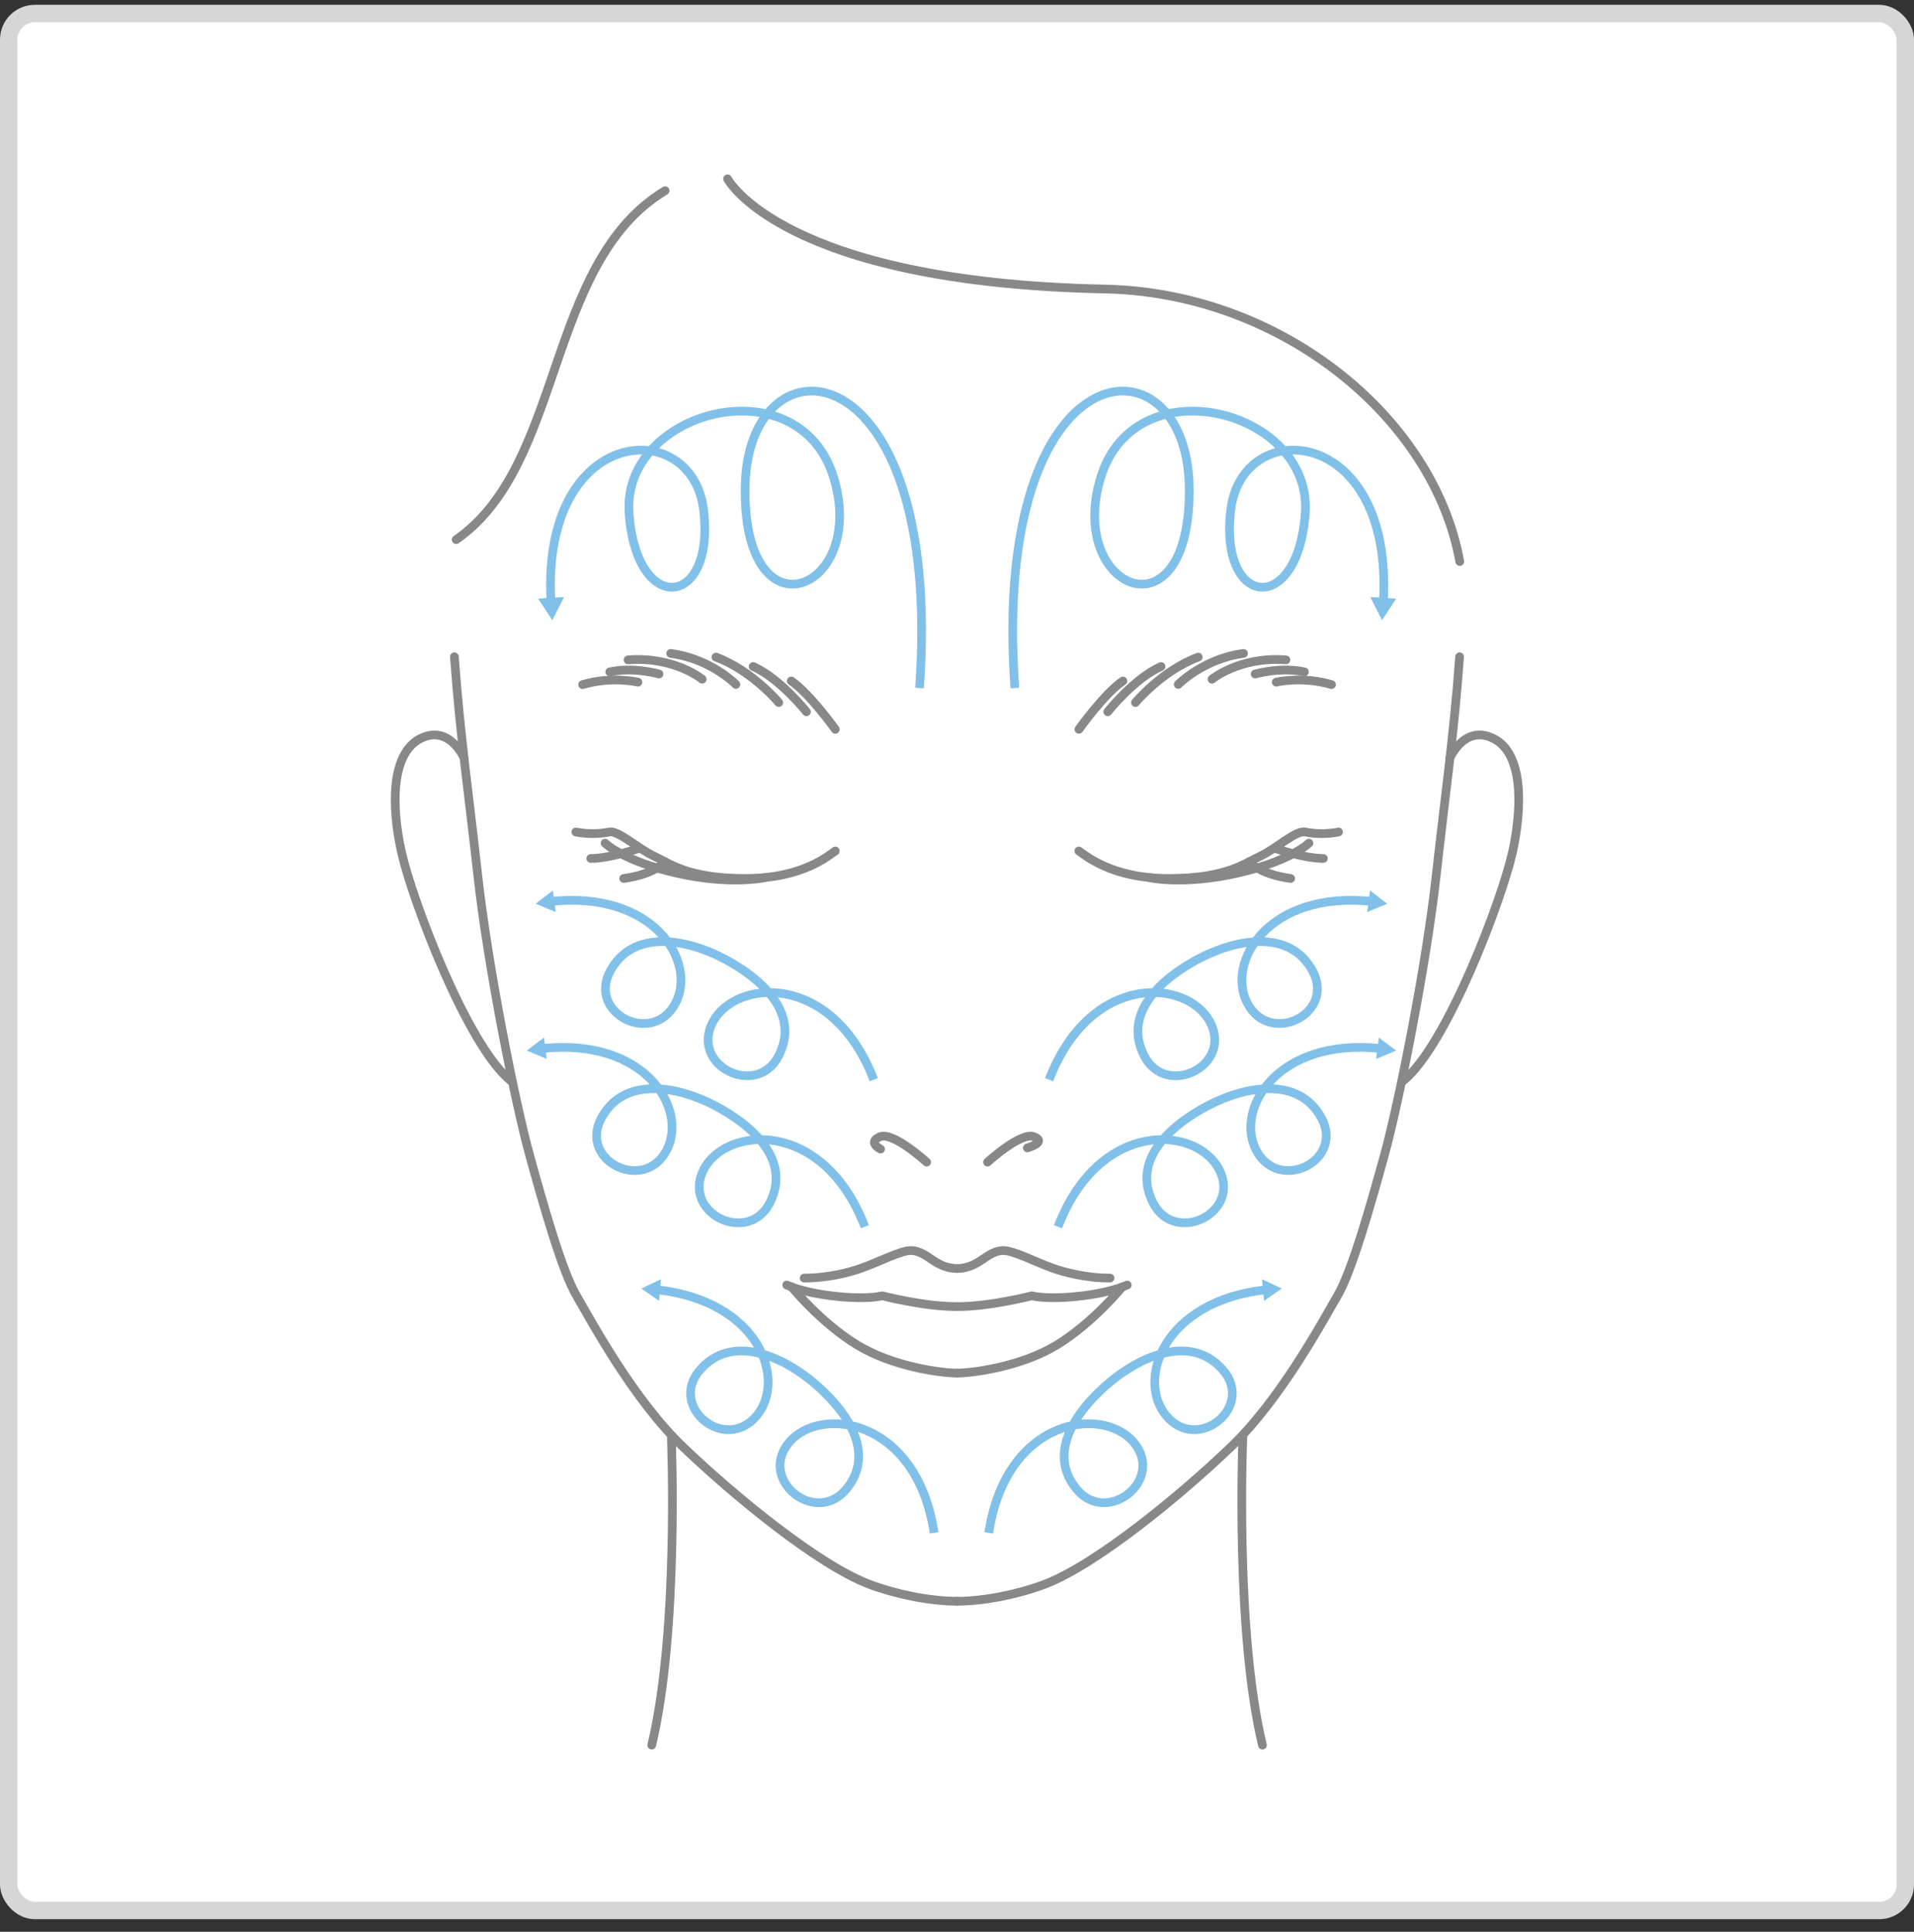
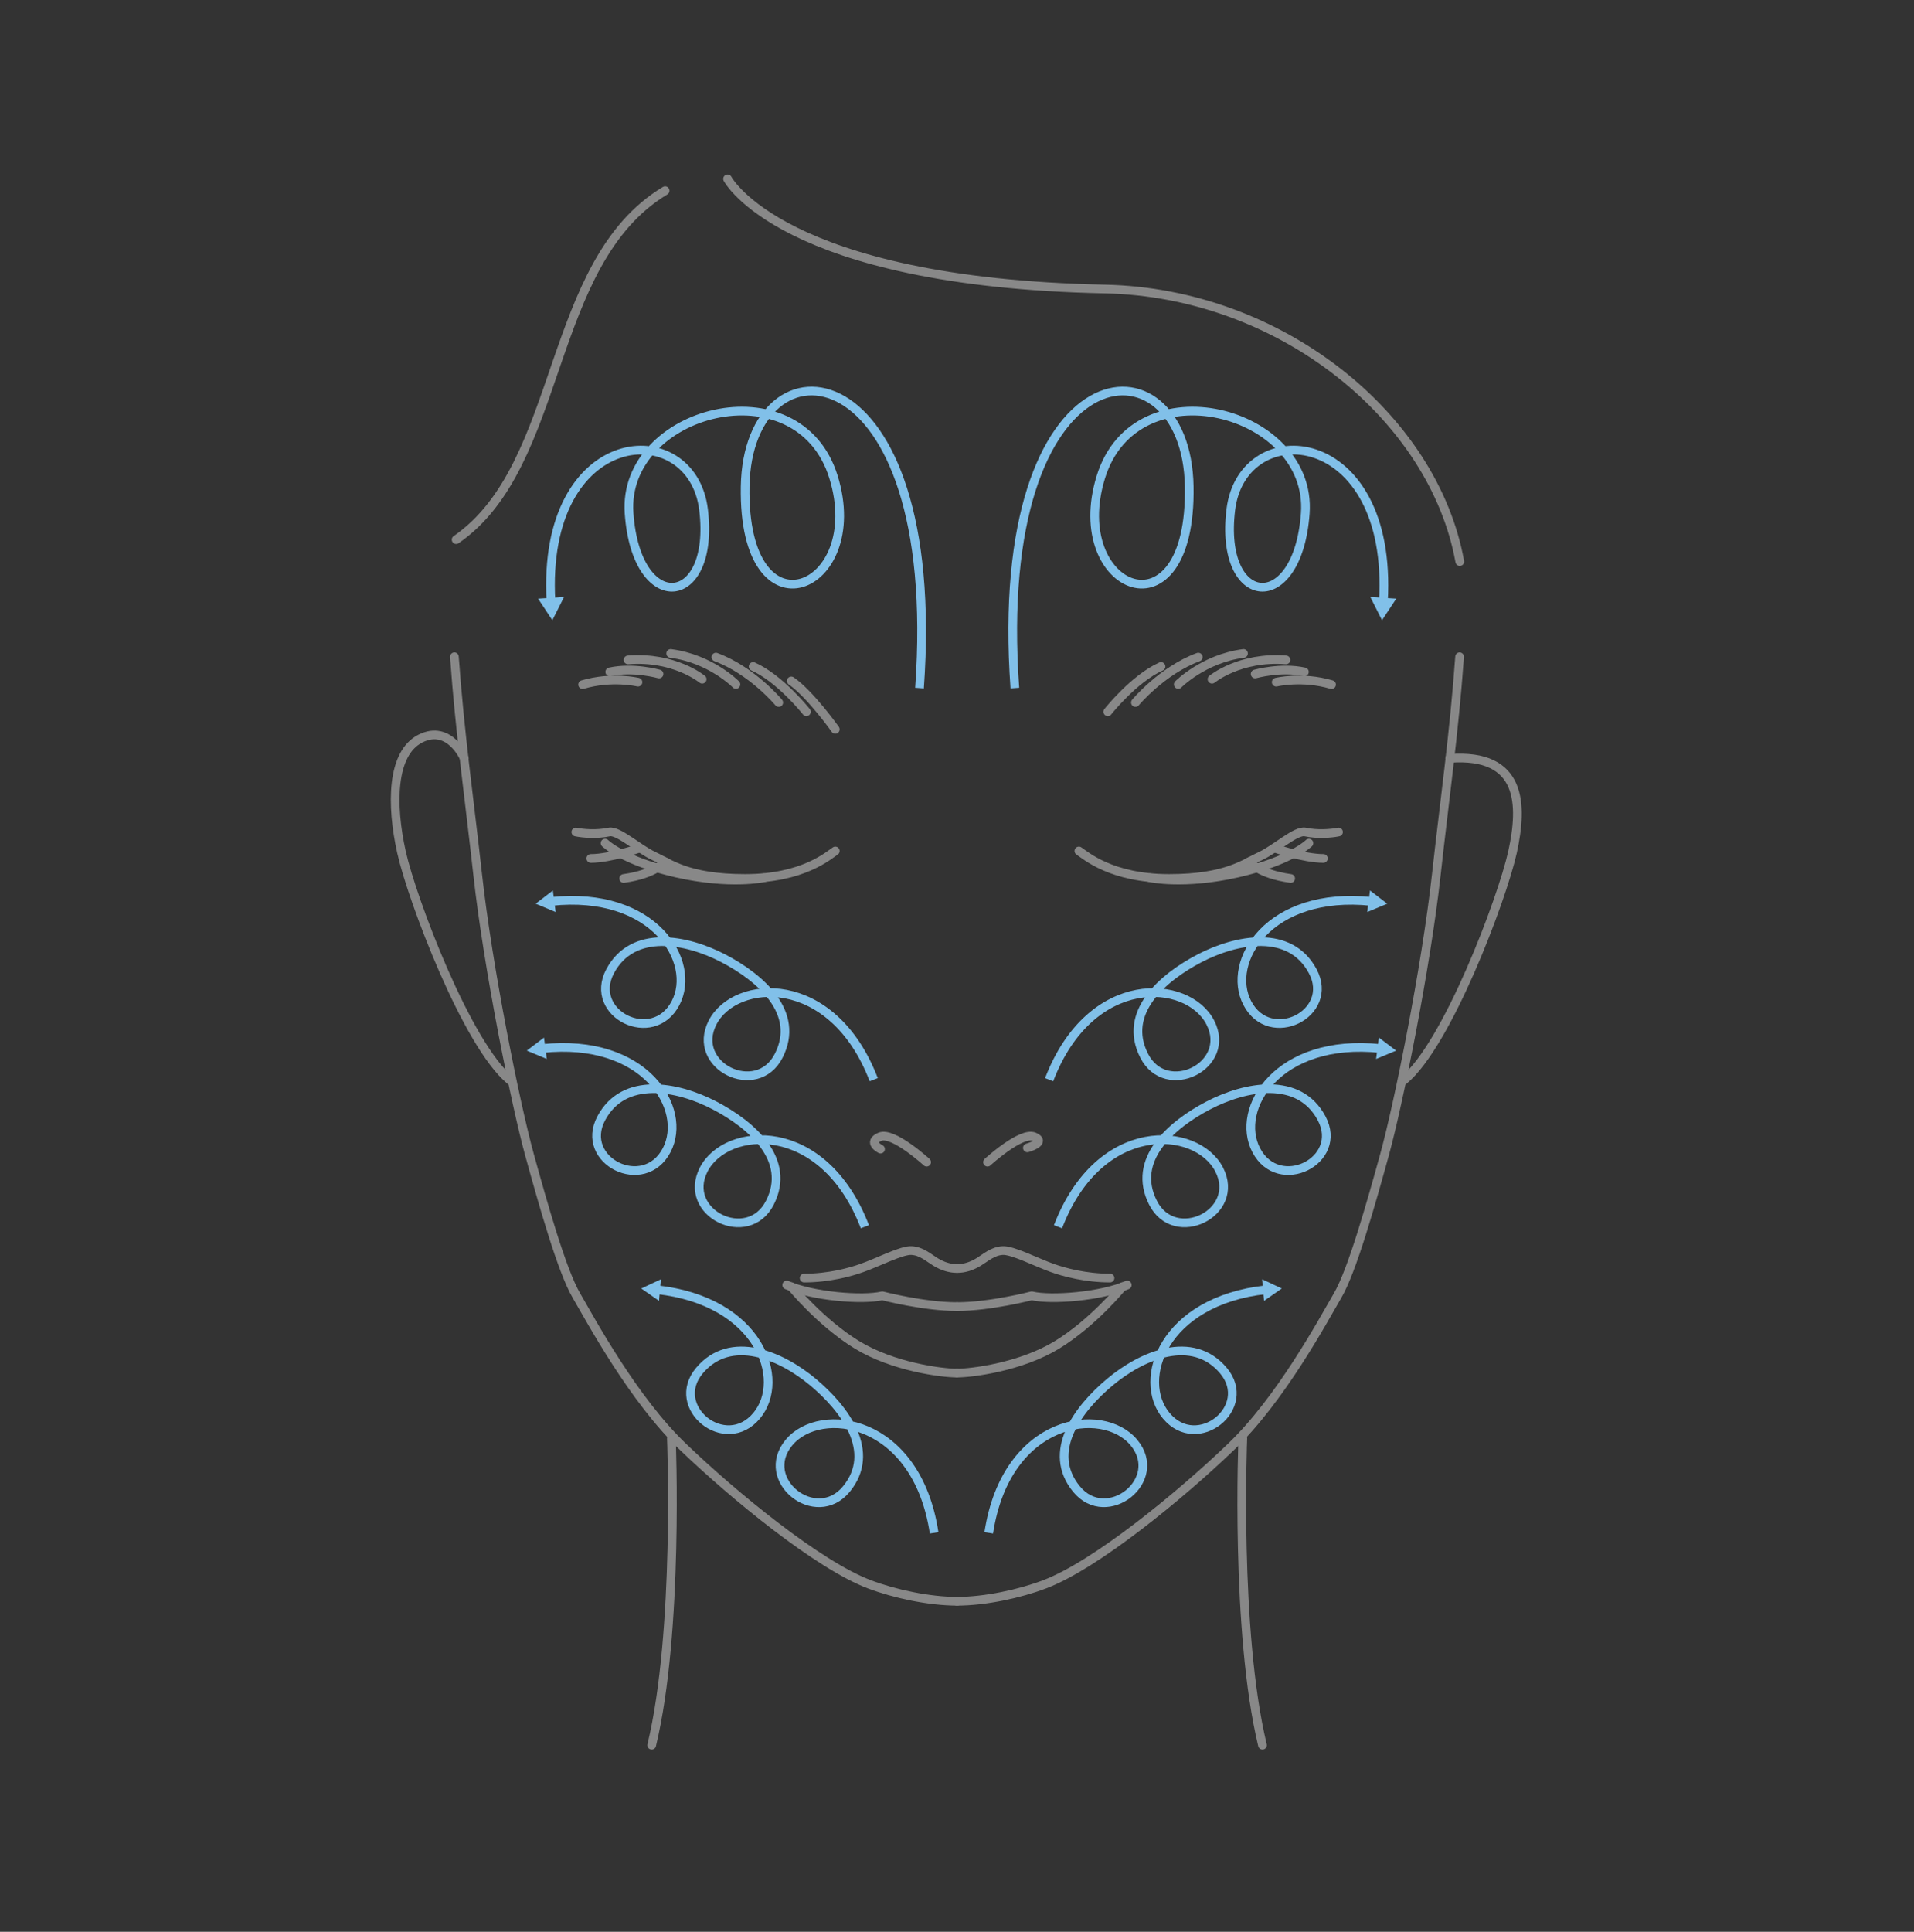
<svg xmlns="http://www.w3.org/2000/svg" width="110" height="111" viewBox="0 0 110 111" fill="none">
  <rect x="0" y="0" width="110" height="111" fill="#333333" stroke="none" />
-   <rect x="0.5" y="0.777" width="109" height="109" rx="1.5" fill="white" stroke="#D6D6D6" />
  <g clip-path="url(#clip0_18840_293055)">
    <path d="M38.225 10.957C31.335 15.107 32.445 26.707 26.215 31.007" stroke="#888888" stroke-width="0.5" stroke-linecap="round" stroke-linejoin="round" />
    <path d="M41.815 10.277C41.815 10.277 44.935 16.227 63.495 16.607C73.635 16.817 82.405 23.997 83.895 32.267" stroke="#888888" stroke-width="0.5" stroke-linecap="round" stroke-linejoin="round" />
    <path d="M71.425 82.647C71.425 82.647 70.975 93.737 72.555 100.277" stroke="#888888" stroke-width="0.5" stroke-linecap="round" stroke-linejoin="round" />
    <path d="M48.005 41.907C48.005 41.907 46.555 39.867 45.475 39.127" stroke="#888888" stroke-width="0.5" stroke-linecap="round" stroke-linejoin="round" />
    <path d="M46.345 40.897C46.345 40.897 44.835 38.987 43.285 38.297" stroke="#888888" stroke-width="0.5" stroke-linecap="round" stroke-linejoin="round" />
    <path d="M44.755 40.367C44.755 40.367 43.225 38.527 41.145 37.757" stroke="#888888" stroke-width="0.5" stroke-linecap="round" stroke-linejoin="round" />
    <path d="M42.295 39.327C42.295 39.327 40.855 37.847 38.545 37.547" stroke="#888888" stroke-width="0.5" stroke-linecap="round" stroke-linejoin="round" />
    <path d="M40.355 39.027C40.355 39.027 38.755 37.707 36.095 37.917" stroke="#888888" stroke-width="0.5" stroke-linecap="round" stroke-linejoin="round" />
    <path d="M37.875 38.727C37.875 38.727 36.395 38.307 35.045 38.607" stroke="#888888" stroke-width="0.5" stroke-linecap="round" stroke-linejoin="round" />
    <path d="M36.665 39.197C36.665 39.197 35.185 38.837 33.485 39.337" stroke="#888888" stroke-width="0.5" stroke-linecap="round" stroke-linejoin="round" />
    <path d="M53.255 66.777C53.255 66.777 51.325 65.007 50.575 65.317C49.825 65.637 50.605 66.027 50.605 66.027" stroke="#888888" stroke-width="0.5" stroke-linecap="round" stroke-linejoin="round" />
    <path d="M46.215 73.437C47.625 73.437 48.875 73.097 49.535 72.857C50.455 72.537 51.825 71.817 52.395 71.857C52.955 71.887 53.365 72.267 53.775 72.517C54.185 72.767 54.605 72.887 54.985 72.887" stroke="#888888" stroke-width="0.5" stroke-linecap="round" stroke-linejoin="round" />
    <path d="M54.985 78.897C54.145 78.897 51.335 78.547 49.255 77.277C47.175 76.007 45.485 73.937 45.485 73.937" stroke="#888888" stroke-width="0.5" stroke-linecap="round" stroke-linejoin="round" />
    <path d="M54.985 75.077C53.085 75.077 50.705 74.457 50.705 74.457C49.565 74.727 46.705 74.487 45.215 73.837" stroke="#888888" stroke-width="0.5" stroke-linecap="round" stroke-linejoin="round" />
    <path d="M83.885 37.737C83.565 42.197 83.015 46.007 82.545 50.267C81.955 55.597 80.365 63.477 79.565 66.367C78.805 69.117 77.705 73.037 76.865 74.457C76.035 75.877 73.605 80.417 70.715 83.167C67.835 85.927 62.975 89.927 60.025 91.037C58.605 91.577 56.625 92.007 54.995 92.007" stroke="#888888" stroke-width="0.5" stroke-linecap="round" stroke-linejoin="round" />
-     <path d="M83.315 43.577C83.315 43.577 84.165 41.597 85.835 42.437C87.505 43.267 87.525 46.237 86.925 48.967C86.315 51.697 83.165 60.037 80.665 62.087" stroke="#888888" stroke-width="0.5" stroke-linecap="round" stroke-linejoin="round" />
+     <path d="M83.315 43.577C87.505 43.267 87.525 46.237 86.925 48.967C86.315 51.697 83.165 60.037 80.665 62.087" stroke="#888888" stroke-width="0.5" stroke-linecap="round" stroke-linejoin="round" />
    <path d="M38.585 82.647C38.585 82.647 39.035 93.737 37.455 100.277" stroke="#888888" stroke-width="0.5" stroke-linecap="round" stroke-linejoin="round" />
    <path d="M26.115 37.737C26.435 42.197 26.985 46.007 27.455 50.267C28.045 55.597 29.635 63.477 30.435 66.367C31.195 69.117 32.295 73.037 33.135 74.457C33.965 75.877 36.395 80.417 39.285 83.167C42.165 85.927 47.025 89.927 49.975 91.037C51.405 91.577 53.385 92.007 55.015 92.007" stroke="#888888" stroke-width="0.5" stroke-linecap="round" stroke-linejoin="round" />
    <path d="M26.685 43.577C26.685 43.577 25.835 41.597 24.165 42.437C22.495 43.277 22.465 46.237 23.075 48.967C23.685 51.697 26.835 60.037 29.335 62.087" stroke="#888888" stroke-width="0.5" stroke-linecap="round" stroke-linejoin="round" />
-     <path d="M62.005 41.907C62.005 41.907 63.455 39.867 64.535 39.127" stroke="#888888" stroke-width="0.5" stroke-linecap="round" stroke-linejoin="round" />
    <path d="M63.665 40.897C63.665 40.897 65.175 38.987 66.725 38.297" stroke="#888888" stroke-width="0.5" stroke-linecap="round" stroke-linejoin="round" />
    <path d="M65.255 40.367C65.255 40.367 66.785 38.527 68.865 37.757" stroke="#888888" stroke-width="0.5" stroke-linecap="round" stroke-linejoin="round" />
    <path d="M67.715 39.327C67.715 39.327 69.165 37.847 71.465 37.547" stroke="#888888" stroke-width="0.5" stroke-linecap="round" stroke-linejoin="round" />
    <path d="M69.655 39.027C69.655 39.027 71.255 37.707 73.905 37.917" stroke="#888888" stroke-width="0.5" stroke-linecap="round" stroke-linejoin="round" />
    <path d="M72.135 38.727C72.135 38.727 73.615 38.307 74.965 38.607" stroke="#888888" stroke-width="0.5" stroke-linecap="round" stroke-linejoin="round" />
    <path d="M73.345 39.197C73.345 39.197 74.825 38.837 76.525 39.337" stroke="#888888" stroke-width="0.5" stroke-linecap="round" stroke-linejoin="round" />
    <path d="M56.755 66.777C56.755 66.777 58.685 65.007 59.435 65.317C60.185 65.637 59.045 65.957 59.045 65.957" stroke="#888888" stroke-width="0.5" stroke-linecap="round" stroke-linejoin="round" />
    <path d="M63.795 73.437C62.385 73.437 61.135 73.097 60.475 72.857C59.565 72.537 58.185 71.817 57.615 71.857C57.055 71.887 56.645 72.267 56.235 72.517C55.825 72.767 55.405 72.887 55.025 72.887" stroke="#888888" stroke-width="0.5" stroke-linecap="round" stroke-linejoin="round" />
    <path d="M55.015 78.897C55.845 78.897 58.665 78.547 60.745 77.277C62.825 76.007 64.505 73.937 64.505 73.937" stroke="#888888" stroke-width="0.5" stroke-linecap="round" stroke-linejoin="round" />
    <path d="M55.015 75.077C56.905 75.077 59.295 74.457 59.295 74.457C60.425 74.727 63.295 74.487 64.785 73.837" stroke="#888888" stroke-width="0.5" stroke-linecap="round" stroke-linejoin="round" />
    <path d="M48.005 48.897C47.625 49.147 46.155 50.477 42.825 50.477C39.495 50.477 38.475 49.597 37.575 49.187C36.675 48.767 35.515 47.687 35.005 47.807C34.315 47.957 33.515 47.897 33.095 47.807" stroke="#888888" stroke-width="0.5" stroke-linecap="round" stroke-linejoin="round" />
    <path d="M43.915 50.437C43.915 50.437 41.955 50.867 38.875 50.167C35.795 49.467 34.775 48.447 34.775 48.447" stroke="#888888" stroke-width="0.5" stroke-linecap="round" stroke-linejoin="round" />
    <path d="M38.205 49.507C38.205 49.507 37.705 50.217 35.845 50.477" stroke="#888888" stroke-width="0.5" stroke-linecap="round" stroke-linejoin="round" />
    <path d="M36.745 48.737C36.745 48.737 35.075 49.327 33.955 49.327" stroke="#888888" stroke-width="0.5" stroke-linecap="round" stroke-linejoin="round" />
    <path d="M62.005 48.897C62.385 49.147 63.865 50.477 67.185 50.477C70.505 50.477 71.535 49.597 72.445 49.187C73.335 48.767 74.495 47.687 75.015 47.807C75.705 47.957 76.505 47.897 76.925 47.807" stroke="#888888" stroke-width="0.5" stroke-linecap="round" stroke-linejoin="round" />
    <path d="M66.085 50.437C66.085 50.437 68.045 50.867 71.125 50.167C74.205 49.467 75.225 48.447 75.225 48.447" stroke="#888888" stroke-width="0.5" stroke-linecap="round" stroke-linejoin="round" />
    <path d="M71.805 49.507C71.805 49.507 72.305 50.217 74.175 50.477" stroke="#888888" stroke-width="0.5" stroke-linecap="round" stroke-linejoin="round" />
    <path d="M73.265 48.737C73.265 48.737 74.935 49.327 76.055 49.327" stroke="#888888" stroke-width="0.5" stroke-linecap="round" stroke-linejoin="round" />
    <path d="M31.675 51.797C37.595 51.167 40.065 55.267 38.825 57.637C37.525 60.127 33.765 58.247 35.065 55.807C36.365 53.367 39.445 53.957 41.575 55.067C43.705 56.177 46.015 58.187 44.755 60.657C43.505 63.127 39.665 61.247 40.955 58.747C42.245 56.247 47.825 55.817 50.215 62.037" stroke="#81C0E9" stroke-width="0.5" stroke-miterlimit="10" />
    <path d="M31.935 52.407L30.785 51.927L31.775 51.167L31.935 52.407Z" fill="#81C0E9" />
    <path d="M31.165 60.247C37.085 59.617 39.555 63.717 38.315 66.087C37.015 68.577 33.255 66.697 34.555 64.257C35.855 61.817 38.935 62.407 41.065 63.517C43.195 64.627 45.505 66.637 44.245 69.107C42.995 71.577 39.155 69.697 40.445 67.197C41.735 64.697 47.315 64.267 49.705 70.487" stroke="#81C0E9" stroke-width="0.5" stroke-miterlimit="10" />
    <path d="M31.425 60.847L30.275 60.367L31.265 59.617L31.425 60.847Z" fill="#81C0E9" />
    <path d="M37.745 74.107C43.665 74.757 45.205 79.287 43.485 81.347C41.685 83.507 38.415 80.857 40.205 78.747C41.995 76.637 44.885 77.877 46.725 79.417C48.565 80.957 50.395 83.417 48.645 85.557C46.895 87.697 43.545 85.047 45.345 82.887C47.145 80.727 52.685 81.487 53.685 88.077" stroke="#81C0E9" stroke-width="0.5" stroke-miterlimit="10" />
    <path d="M37.875 74.747L36.855 74.037L37.985 73.507L37.875 74.747Z" fill="#81C0E9" />
    <path d="M78.835 51.797C72.915 51.167 70.445 55.267 71.685 57.637C72.985 60.127 76.745 58.247 75.445 55.807C74.145 53.367 71.065 53.957 68.935 55.067C66.805 56.177 64.495 58.187 65.755 60.657C67.005 63.127 70.845 61.247 69.555 58.747C68.265 56.247 62.685 55.817 60.295 62.037" stroke="#81C0E9" stroke-width="0.5" stroke-miterlimit="10" />
    <path d="M78.735 51.167L79.725 51.927L78.575 52.407L78.735 51.167Z" fill="#81C0E9" />
    <path d="M79.345 60.247C73.425 59.617 70.955 63.717 72.195 66.087C73.495 68.577 77.255 66.697 75.955 64.257C74.655 61.817 71.575 62.407 69.445 63.517C67.315 64.627 65.005 66.637 66.265 69.107C67.515 71.577 71.355 69.697 70.065 67.197C68.775 64.697 63.195 64.267 60.805 70.487" stroke="#81C0E9" stroke-width="0.5" stroke-miterlimit="10" />
    <path d="M79.245 59.617L80.235 60.367L79.085 60.847L79.245 59.617Z" fill="#81C0E9" />
    <path d="M72.765 74.107C66.845 74.757 65.305 79.287 67.025 81.347C68.825 83.507 72.095 80.857 70.305 78.747C68.515 76.637 65.625 77.877 63.785 79.417C61.945 80.957 60.115 83.417 61.865 85.557C63.615 87.697 66.965 85.047 65.165 82.887C63.365 80.727 57.825 81.487 56.825 88.077" stroke="#81C0E9" stroke-width="0.5" stroke-miterlimit="10" />
    <path d="M72.535 73.507L73.665 74.037L72.645 74.747L72.535 73.507Z" fill="#81C0E9" />
    <path d="M52.845 39.537C54.255 19.777 42.975 19.007 42.825 27.957C42.675 36.917 49.915 33.937 47.905 27.417C45.895 20.897 35.725 23.567 36.155 29.497C36.575 35.427 41.125 34.947 40.435 29.287C39.765 23.817 31.085 24.427 31.665 34.567" stroke="#81C0E9" stroke-width="0.5" stroke-miterlimit="10" />
    <path d="M30.925 34.397L31.745 35.637L32.415 34.307L30.925 34.397Z" fill="#81C0E9" />
    <path d="M58.325 39.537C56.915 19.777 68.195 19.007 68.345 27.957C68.495 36.917 61.255 33.937 63.265 27.417C65.275 20.897 75.445 23.567 75.015 29.497C74.585 35.427 70.045 34.947 70.735 29.287C71.405 23.817 80.085 24.427 79.505 34.567" stroke="#81C0E9" stroke-width="0.5" stroke-miterlimit="10" />
    <path d="M78.755 34.307L79.425 35.637L80.245 34.397L78.755 34.307Z" fill="#81C0E9" />
  </g>
  <defs>
    <clipPath id="clip0_18840_293055">
      <rect width="65.07" height="90.5" fill="white" transform="translate(22.465 10.027)" />
    </clipPath>
  </defs>
</svg>